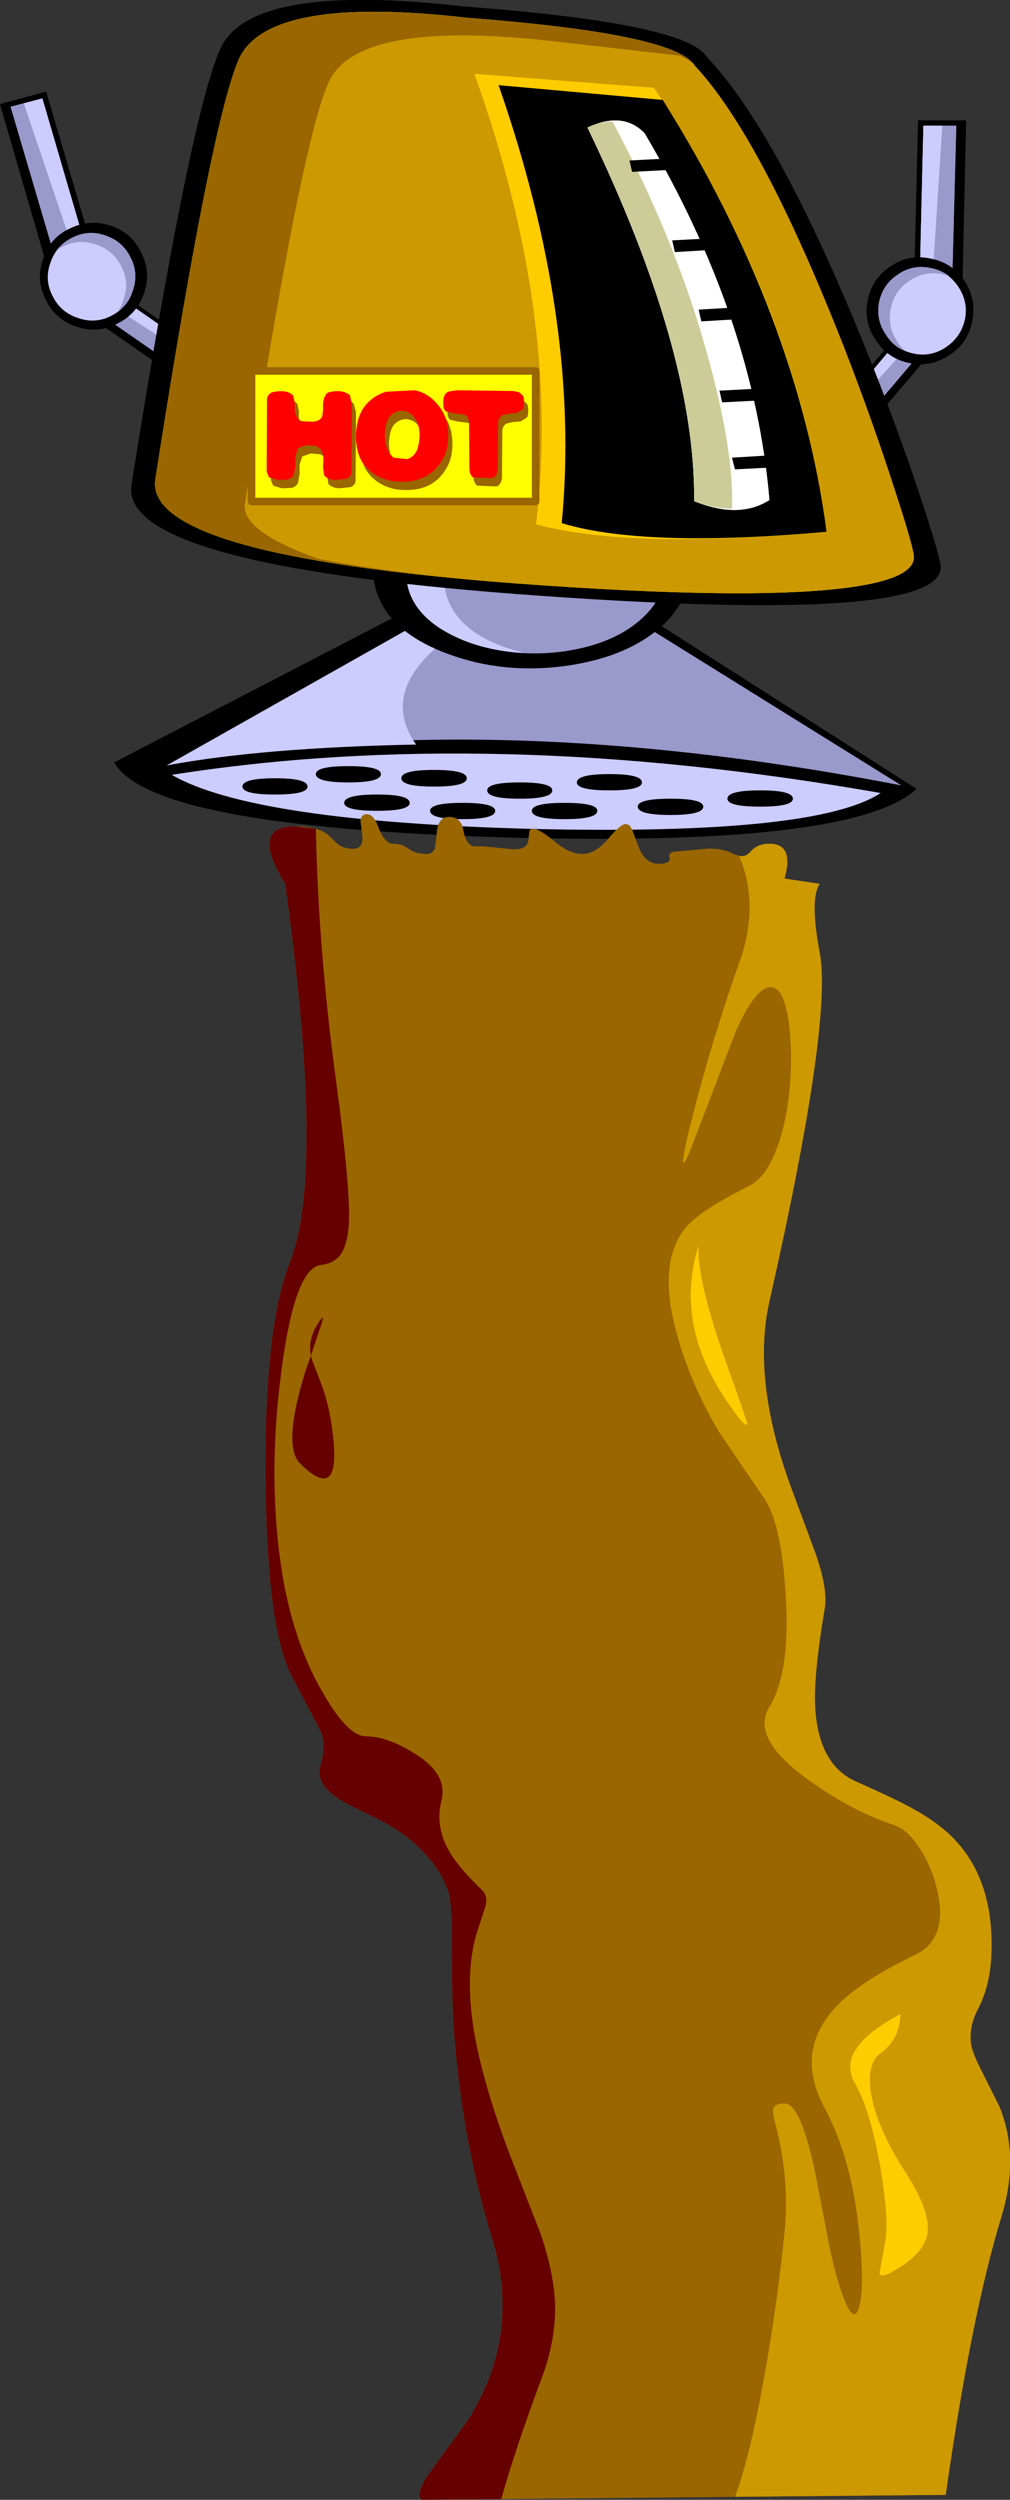
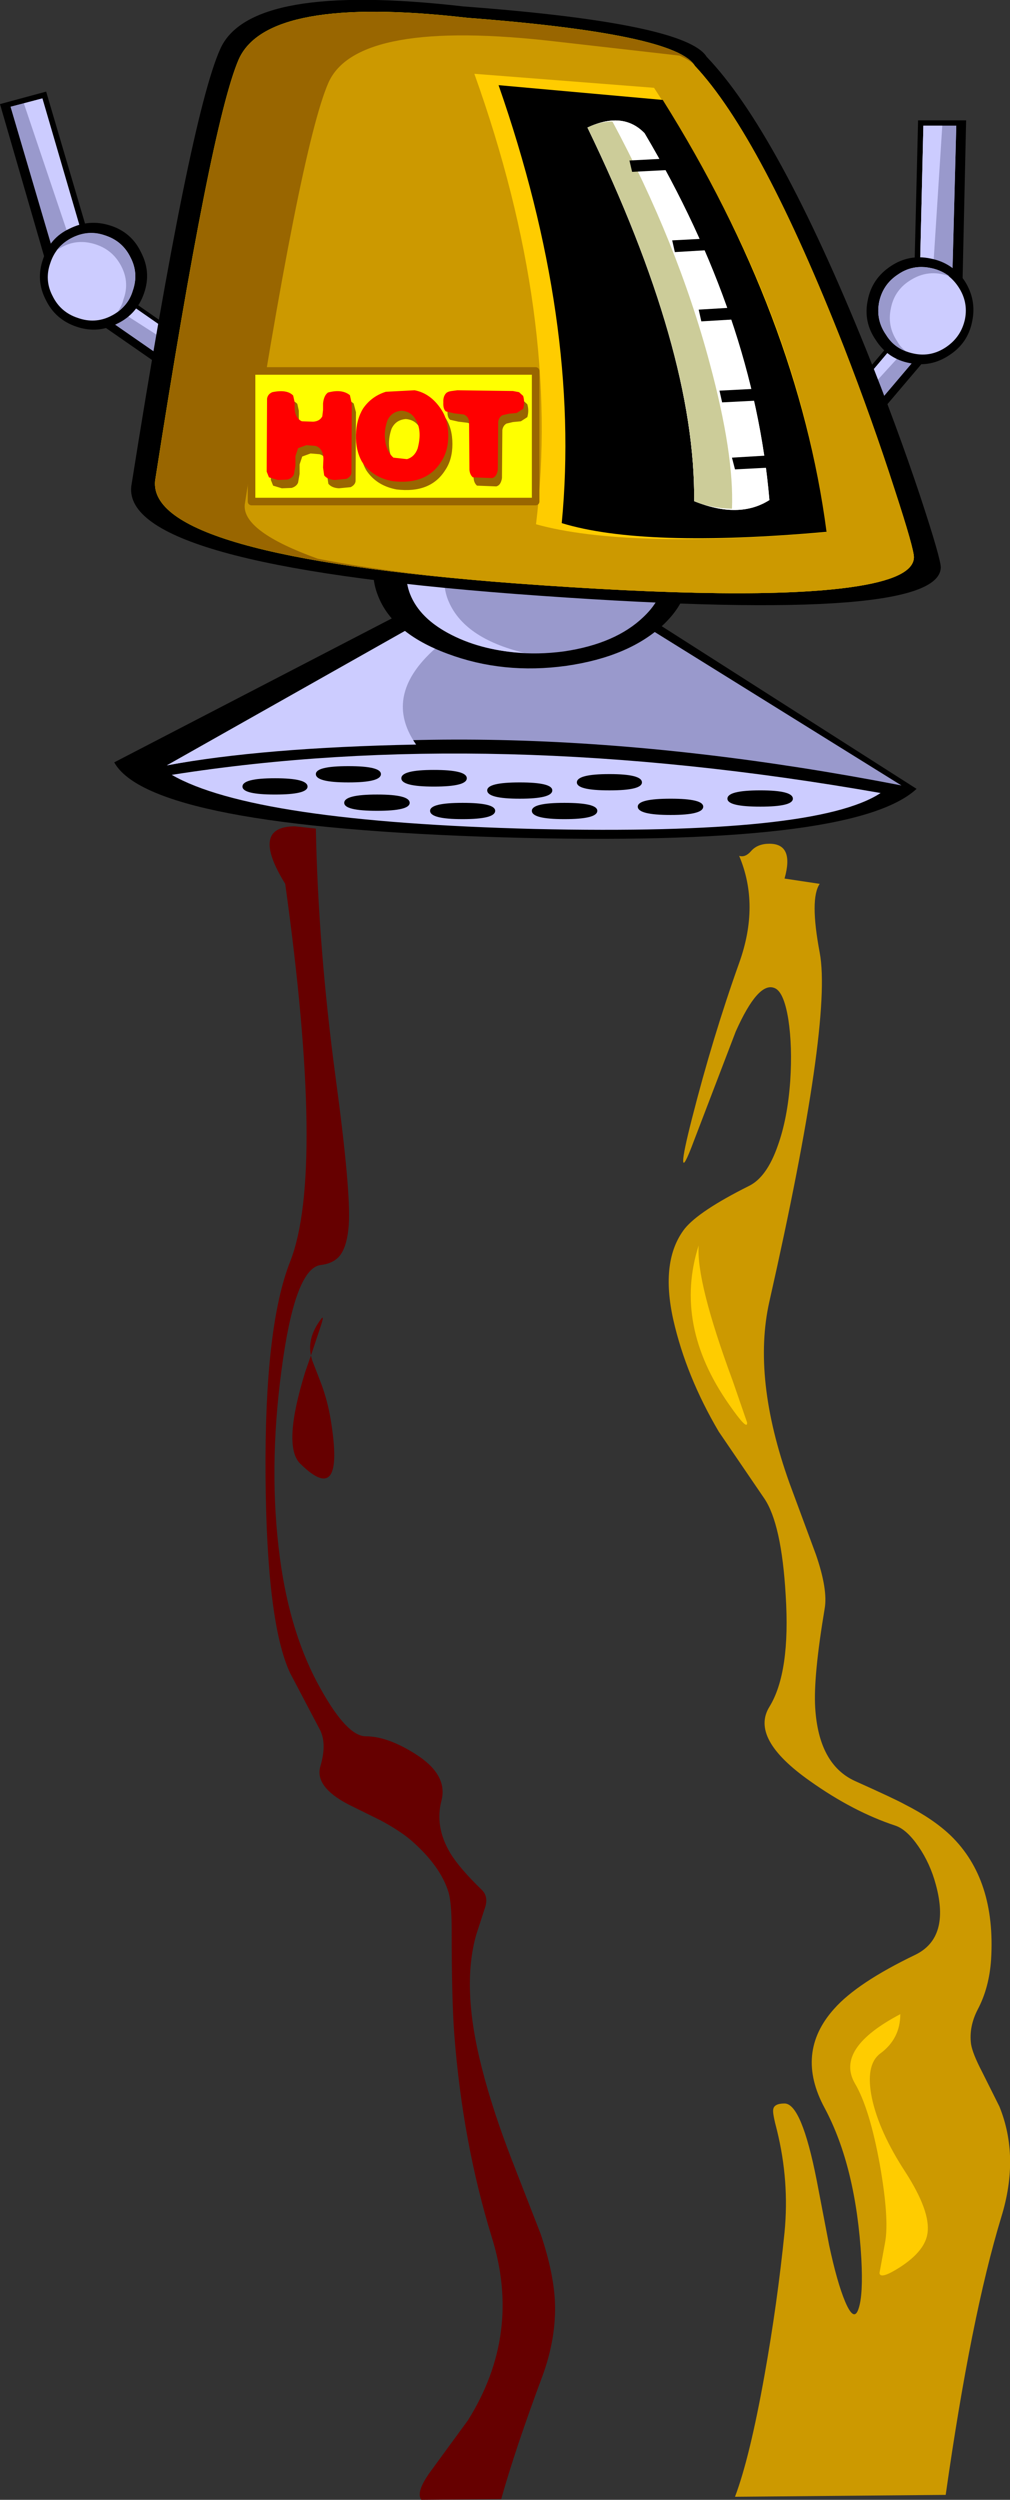
<svg xmlns="http://www.w3.org/2000/svg" height="330.2px" width="133.5px">
  <rect width="100%" height="100%" fill="#333333" stroke="none" />
  <g transform="matrix(1.0, 0.0, 0.0, 1.0, 67.55, 51.4)">
    <path d="M-67.55 -37.65 L-61.45 -39.3 -55.1 -17.75 -61.3 -16.1 -67.55 -37.65" fill="#000000" fill-rule="evenodd" stroke="none" />
    <path d="M-66.15 -37.3 L-61.95 -38.4 -56.05 -18.2 -60.2 -17.1 -66.15 -37.3" fill="#9999cc" fill-rule="evenodd" stroke="none" />
    <path d="M-66.15 -37.3 L-61.95 -38.4 -56.05 -18.2 -60.2 -17.1 -66.15 -37.3" fill="#9999cc" fill-rule="evenodd" stroke="none" />
    <path d="M-64.4 -37.75 L-61.95 -38.4 -56.05 -18.2 -57.65 -17.75 -64.4 -37.75" fill="#ccccff" fill-rule="evenodd" stroke="none" />
    <path d="M-59.85 -12.45 L-57.0 -16.45 -37.4 -2.8 -40.25 1.15 -59.85 -12.45" fill="#000000" fill-rule="evenodd" stroke="none" />
    <path d="M-58.65 -12.9 L-56.7 -15.6 -38.35 -2.85 -40.25 -0.15 -58.65 -12.9" fill="#9999cc" fill-rule="evenodd" stroke="none" />
    <path d="M-58.65 -12.9 L-56.7 -15.6 -38.35 -2.85 -40.25 -0.15 -58.65 -12.9" fill="#9999cc" fill-rule="evenodd" stroke="none" />
    <path d="M-57.7 -14.15 L-56.7 -15.6 -38.35 -2.85 -38.85 -2.05 -57.7 -14.15" fill="#ccccff" fill-rule="evenodd" stroke="none" />
    <path d="M-52.95 -21.6 Q-50.15 -20.7 -48.9 -18.05 -47.55 -15.45 -48.5 -12.7 -49.45 -9.9 -52.05 -8.65 -54.65 -7.3 -57.45 -8.25 -60.25 -9.2 -61.5 -11.8 -62.85 -14.4 -61.85 -17.2 -60.95 -20.0 -58.35 -21.2 -55.75 -22.5 -52.95 -21.6" fill="#000000" fill-rule="evenodd" stroke="none" />
    <path d="M-53.65 -20.3 Q-51.35 -19.55 -50.3 -17.4 -49.2 -15.3 -50.0 -13.0 -50.7 -10.75 -52.9 -9.65 -55.0 -8.6 -57.25 -9.4 -59.55 -10.15 -60.6 -12.3 -61.7 -14.4 -60.9 -16.65 -60.15 -18.95 -58.0 -20.0 -55.9 -21.05 -53.65 -20.3" fill="#ccccff" fill-rule="evenodd" stroke="none" />
    <path d="M-50.0 -13.0 Q-50.5 -11.25 -52.0 -10.25 -51.45 -10.95 -51.25 -11.8 -50.4 -14.05 -51.5 -16.2 -52.6 -18.35 -54.85 -19.1 -57.7 -20.05 -60.1 -18.3 -58.95 -19.75 -57.2 -20.35 -55.4 -20.95 -53.65 -20.3 -51.35 -19.55 -50.3 -17.4 -49.2 -15.3 -50.0 -13.0" fill="#9999cc" fill-rule="evenodd" stroke="none" />
    <path d="M60.15 -35.5 L59.65 -13.05 53.25 -13.05 53.8 -35.5 60.15 -35.5" fill="#000000" fill-rule="evenodd" stroke="none" />
    <path d="M58.85 -34.8 L58.3 -13.75 54.0 -13.75 54.5 -34.8 58.85 -34.8" fill="#9999cc" fill-rule="evenodd" stroke="none" />
    <path d="M58.85 -34.8 L58.3 -13.75 54.0 -13.75 54.5 -34.8 58.85 -34.8" fill="#9999cc" fill-rule="evenodd" stroke="none" />
    <path d="M57.0 -34.8 L55.65 -13.75 54.0 -13.75 54.5 -34.8 57.0 -34.8" fill="#ccccff" fill-rule="evenodd" stroke="none" />
    <path d="M55.4 -12.3 L59.2 -9.15 43.75 9.05 40.0 5.9 55.4 -12.3" fill="#000000" fill-rule="evenodd" stroke="none" />
    <path d="M55.35 -11.4 L57.95 -9.3 43.45 7.8 40.9 5.7 55.35 -11.4" fill="#9999cc" fill-rule="evenodd" stroke="none" />
    <path d="M55.35 -11.4 L57.95 -9.3 43.45 7.8 40.9 5.7 55.35 -11.4" fill="#9999cc" fill-rule="evenodd" stroke="none" />
    <path d="M55.35 -11.4 L56.7 -10.25 41.6 6.3 40.9 5.7 55.35 -11.4" fill="#ccccff" fill-rule="evenodd" stroke="none" />
    <path d="M50.2 -16.25 Q52.6 -17.85 55.45 -17.25 58.3 -16.7 59.95 -14.3 61.55 -11.8 60.95 -8.95 60.4 -6.1 57.95 -4.5 55.5 -2.85 52.65 -3.45 49.8 -4.0 48.2 -6.5 46.55 -8.9 47.15 -11.75 47.7 -14.6 50.2 -16.25" fill="#000000" fill-rule="evenodd" stroke="none" />
    <path d="M51.15 -15.15 Q53.15 -16.5 55.45 -16.0 57.75 -15.55 59.1 -13.55 60.45 -11.55 60.0 -9.25 59.5 -6.9 57.5 -5.55 55.5 -4.2 53.2 -4.7 50.8 -5.2 49.55 -7.2 48.2 -9.15 48.65 -11.5 49.15 -13.85 51.15 -15.15" fill="#ccccff" fill-rule="evenodd" stroke="none" />
    <path d="M54.6 -16.1 Q56.5 -16.0 57.95 -14.9 55.15 -15.95 52.65 -14.3 50.65 -13.0 50.2 -10.65 49.7 -8.3 51.05 -6.3 51.45 -5.55 52.2 -5.0 50.5 -5.6 49.55 -7.2 48.2 -9.15 48.65 -11.5 49.15 -13.85 51.15 -15.15 52.7 -16.25 54.6 -16.1" fill="#9999cc" fill-rule="evenodd" stroke="none" />
-     <path d="M-7.2 25.85 L9.15 24.45 53.6 52.8 Q45.25 60.55 -1.25 59.2 -47.75 57.8 -52.45 49.3 L-7.2 25.85" fill="#000000" fill-rule="evenodd" stroke="none" />
+     <path d="M-7.2 25.85 L9.15 24.45 53.6 52.8 Q45.25 60.55 -1.25 59.2 -47.75 57.8 -52.45 49.3 " fill="#000000" fill-rule="evenodd" stroke="none" />
    <path d="M-8.1 28.6 L12.1 27.8 51.6 52.35 Q-3.05 41.75 -45.5 49.7 L-8.1 28.6" fill="#9999cc" fill-rule="evenodd" stroke="none" />
    <path d="M-0.05 28.3 Q-7.6 31.55 -11.3 35.5 -16.6 41.15 -12.55 46.95 -32.85 47.35 -45.5 49.7 L-8.1 28.6 -0.05 28.3" fill="#ccccff" fill-rule="evenodd" stroke="none" />
    <path d="M-17.6 27.25 Q-19.55 22.3 -15.05 17.95 -10.45 13.55 -2.1 12.45 6.25 11.25 13.6 14.0 20.85 16.7 22.8 21.65 24.75 26.65 20.2 31.05 15.65 35.35 7.3 36.55 -1.05 37.7 -8.4 34.95 -15.7 32.25 -17.6 27.25" fill="#000000" fill-rule="evenodd" stroke="none" />
    <path d="M-13.35 27.05 Q-14.9 23.0 -11.2 19.45 -7.55 15.9 -0.7 14.95 6.15 14.0 12.1 16.2 18.05 18.4 19.6 22.5 21.25 26.55 17.5 30.1 13.8 33.65 6.95 34.65 0.15 35.55 -5.75 33.35 -11.75 31.15 -13.35 27.05" fill="#9999cc" fill-rule="evenodd" stroke="none" />
    <path d="M9.55 15.45 L4.3 15.65 Q-2.55 16.6 -6.2 20.15 -9.9 23.7 -8.35 27.8 -6.35 32.9 1.8 34.85 -3.65 34.6 -7.8 32.5 -12.05 30.35 -13.35 27.05 -14.9 23.0 -11.2 19.45 -7.55 15.9 -0.7 14.95 4.6 14.15 9.55 15.45" fill="#ccccff" fill-rule="evenodd" stroke="none" />
    <path d="M25.85 -43.9 Q35.25 -34.1 46.9 -5.3 50.95 4.75 54.1 14.2 56.85 22.55 56.8 23.6 56.45 31.25 0.5 27.05 -51.3 23.1 -50.2 12.85 -42.45 -36.0 -38.45 -44.9 -34.55 -53.8 -6.3 -50.55 23.1 -48.35 25.85 -43.9" fill="#000000" fill-rule="evenodd" stroke="none" />
    <path d="M24.3 -42.7 Q33.1 -33.3 44.0 -5.55 47.75 4.1 50.7 13.25 53.3 21.2 53.25 22.25 53.15 25.0 45.0 26.15 32.0 28.0 0.45 25.65 -48.05 22.0 -47.05 12.1 -39.7 -35.0 -36.0 -43.55 -32.2 -52.1 -5.8 -49.05 21.8 -46.95 24.3 -42.7" fill="#ffff00" fill-rule="evenodd" stroke="none" />
    <path d="M24.3 -42.7 Q33.1 -33.3 44.0 -5.55 47.75 4.1 50.7 13.25 53.3 21.2 53.25 22.25 53.15 25.0 45.0 26.15 32.0 28.0 0.45 25.65 -48.05 22.0 -47.05 12.1 -39.7 -35.0 -36.0 -43.55 -32.2 -52.1 -5.8 -49.05 21.8 -46.95 24.3 -42.7" fill="#996600" fill-rule="evenodd" stroke="none" />
    <path d="M22.3 -44.05 Q24.0 -43.25 24.3 -42.7 33.1 -33.3 44.0 -5.55 47.75 4.1 50.7 13.25 53.3 21.2 53.25 22.25 53.15 25.0 45.0 26.15 32.0 28.0 0.45 25.65 -14.9 24.5 -25.55 22.4 -35.55 18.8 -35.2 15.25 -27.9 -31.85 -24.15 -40.45 -20.4 -49.0 6.05 -45.9 L22.3 -44.05" fill="#cc9900" fill-rule="evenodd" stroke="none" />
    <path d="M-4.85 -41.65 L18.9 -39.8 Q38.05 -10.5 41.65 18.9 15.15 21.15 3.3 17.85 6.65 -9.55 -4.85 -41.65" fill="#ffcc00" fill-rule="evenodd" stroke="none" />
    <path d="M-1.65 -40.15 L20.05 -38.2 Q37.95 -9.65 41.7 18.85 17.5 21.0 6.7 17.7 9.25 -8.9 -1.65 -40.15" fill="#000000" fill-rule="evenodd" stroke="none" />
    <path d="M10.1 -34.55 Q14.8 -36.75 17.65 -33.8 32.1 -9.4 34.15 14.65 30.15 17.2 24.2 14.8 24.4 -5.0 10.1 -34.55" fill="#ffffff" fill-rule="evenodd" stroke="none" />
    <path d="M10.1 -34.55 Q14.8 -36.75 17.65 -33.8 32.1 -9.4 34.15 14.65 30.15 17.2 24.2 14.8 24.4 -5.0 10.1 -34.55" fill="#ffffff" fill-rule="evenodd" stroke="none" />
    <path d="M10.1 -34.55 Q11.7 -35.35 13.4 -35.35 22.0 -19.35 26.25 -3.45 29.5 8.6 29.2 15.8 26.45 15.75 24.2 14.8 24.4 -5.0 10.1 -34.55" fill="#cccc99" fill-rule="evenodd" stroke="none" />
    <path d="M29.2 9.05 L35.05 8.7 35.4 10.3 29.6 10.6 29.2 9.05" fill="#000000" fill-rule="evenodd" stroke="none" />
    <path d="M27.55 0.2 L33.35 -0.1 33.75 1.45 27.9 1.75 27.55 0.2" fill="#000000" fill-rule="evenodd" stroke="none" />
    <path d="M24.8 -10.5 L30.6 -10.85 31.0 -9.3 25.15 -8.95 24.8 -10.5" fill="#000000" fill-rule="evenodd" stroke="none" />
    <path d="M21.3 -19.65 L27.05 -19.95 27.5 -18.45 21.65 -18.1 21.3 -19.65" fill="#000000" fill-rule="evenodd" stroke="none" />
    <path d="M15.65 -30.2 L21.4 -30.5 21.85 -29.0 16.0 -28.7 15.65 -30.2" fill="#000000" fill-rule="evenodd" stroke="none" />
    <path d="M3.15 58.1 Q-34.1 57.15 -44.85 50.95 -2.65 44.3 48.85 53.35 40.35 58.95 3.15 58.1" fill="#ccccff" fill-rule="evenodd" stroke="none" />
    <path d="M5.45 53.0 Q5.45 54.1 1.15 54.1 -3.15 54.1 -3.15 53.0 -3.15 51.95 1.15 51.95 5.45 51.95 5.45 53.0" fill="#000000" fill-rule="evenodd" stroke="none" />
    <path d="M-26.9 52.5 Q-26.9 53.55 -31.2 53.55 -35.5 53.55 -35.5 52.5 -35.5 51.4 -31.2 51.4 -26.9 51.4 -26.9 52.5" fill="#000000" fill-rule="evenodd" stroke="none" />
    <path d="M21.1 54.1 Q25.4 54.1 25.4 55.15 25.4 56.25 21.1 56.25 16.75 56.25 16.75 55.15 16.75 54.1 21.1 54.1" fill="#000000" fill-rule="evenodd" stroke="none" />
    <path d="M37.25 54.1 Q37.25 55.15 32.95 55.15 28.6 55.15 28.6 54.1 28.6 53.0 32.95 53.0 37.25 53.0 37.25 54.1" fill="#000000" fill-rule="evenodd" stroke="none" />
    <path d="M17.3 51.95 Q17.3 53.0 13.0 53.0 8.7 53.0 8.7 51.95 8.7 50.85 13.0 50.85 17.3 50.85 17.3 51.95" fill="#000000" fill-rule="evenodd" stroke="none" />
    <path d="M11.4 55.7 Q11.4 56.8 7.05 56.8 2.75 56.8 2.75 55.7 2.75 54.65 7.05 54.65 11.4 54.65 11.4 55.7" fill="#000000" fill-rule="evenodd" stroke="none" />
    <path d="M-2.1 55.7 Q-2.1 56.8 -6.4 56.8 -10.7 56.8 -10.7 55.7 -10.7 54.65 -6.4 54.65 -2.1 54.65 -2.1 55.7" fill="#000000" fill-rule="evenodd" stroke="none" />
    <path d="M-5.85 51.4 Q-5.85 52.5 -10.2 52.5 -14.5 52.5 -14.5 51.4 -14.5 50.3 -10.2 50.3 -5.85 50.3 -5.85 51.4" fill="#000000" fill-rule="evenodd" stroke="none" />
    <path d="M-13.4 54.65 Q-13.4 55.7 -17.7 55.7 -22.05 55.7 -22.05 54.65 -22.05 53.55 -17.7 53.55 -13.4 53.55 -13.4 54.65" fill="#000000" fill-rule="evenodd" stroke="none" />
    <path d="M-17.2 50.85 Q-17.2 51.95 -21.5 51.95 -25.8 51.95 -25.8 50.85 -25.8 49.8 -21.5 49.8 -17.2 49.8 -17.2 50.85" fill="#000000" fill-rule="evenodd" stroke="none" />
-     <path d="M-19.7 58.7 L-19.9 57.05 Q-19.85 56.25 -19.2 56.15 -18.2 56.0 -17.5 57.95 -16.7 60.05 -15.55 60.05 -14.4 60.05 -13.5 60.75 -12.55 61.4 -11.2 61.4 -10.3 61.4 -10.05 60.6 L-9.85 58.95 Q-9.75 56.5 -8.2 56.5 -6.6 56.5 -6.3 58.3 -5.95 60.25 -4.85 60.4 L-3.6 60.4 -0.55 60.7 Q2.15 61.1 2.3 59.55 L2.4 58.45 Q2.5 58.0 3.15 58.1 3.95 58.25 5.95 59.9 7.75 61.4 9.45 61.4 11.1 61.4 12.8 59.45 14.45 57.45 15.15 57.45 15.7 57.45 16.05 58.3 L16.7 60.05 Q17.6 62.7 19.45 62.7 21.15 62.7 20.95 61.9 20.7 61.05 22.15 61.05 L25.95 60.7 Q27.85 60.6 29.45 61.4 30.85 62.05 31.55 61.2 32.55 60.05 34.15 60.05 37.45 60.05 36.15 64.65 L40.8 65.35 Q39.45 67.3 40.8 74.45 42.5 83.55 34.15 120.5 31.85 130.65 36.8 144.5 L40.3 153.95 Q41.9 158.6 41.45 161.1 39.95 170.05 40.2 174.15 40.65 181.65 45.45 183.85 50.8 186.25 52.05 186.95 55.8 188.85 58.1 191.05 64.1 196.85 63.45 207.45 63.2 211.15 61.7 214.0 60.5 216.3 60.8 218.6 61.0 219.85 62.25 222.25 L64.55 226.85 Q67.25 233.5 64.8 241.45 60.8 254.6 57.45 278.15 L-11.85 278.8 Q-12.65 277.8 -10.6 275.0 L-5.7 268.3 Q1.45 256.9 -2.55 244.1 -6.4 231.6 -7.5 217.35 -7.85 212.8 -7.85 203.5 -7.85 200.0 -8.25 198.6 -9.3 195.1 -13.2 191.7 -14.65 190.45 -17.25 189.05 L-21.5 186.95 Q-26.0 184.6 -25.2 181.9 -24.35 179.05 -25.2 177.2 L-29.2 169.6 Q-32.3 163.0 -32.45 143.65 -32.6 123.85 -29.2 115.25 -24.55 103.45 -29.85 65.35 -34.55 57.75 -28.55 57.75 -25.2 57.75 -23.9 59.15 L-22.9 60.1 Q-22.3 60.6 -21.2 60.7 -19.35 60.9 -19.7 58.7" fill="#996600" fill-rule="evenodd" stroke="none" />
    <path d="M-28.55 57.75 L-25.8 58.05 Q-25.5 73.65 -23.2 90.85 -21.15 106.0 -21.45 110.4 -21.65 113.1 -22.55 114.35 -23.4 115.5 -25.2 115.7 -28.6 116.2 -30.35 129.65 -32.1 142.8 -30.55 154.4 -29.2 164.6 -25.1 171.8 -21.65 177.95 -19.2 177.95 -16.35 177.95 -12.7 180.25 -8.3 183.0 -9.2 186.45 -10.1 189.9 -8.05 193.35 -6.85 195.35 -3.85 198.25 -3.0 199.1 -3.4 200.45 L-4.6 204.15 Q-6.6 211.15 -3.85 221.8 -2.45 227.3 0.1 233.9 L3.9 243.65 Q5.6 248.65 5.8 252.6 6.0 257.4 4.15 262.45 0.55 272.1 -1.3 278.7 L-11.85 278.8 Q-12.65 277.8 -10.6 275.0 L-5.7 268.3 Q1.45 256.9 -2.55 244.1 -6.4 231.6 -7.5 217.35 -7.85 212.8 -7.85 203.5 -7.85 200.0 -8.25 198.6 -9.3 195.1 -13.2 191.7 -14.65 190.45 -17.25 189.05 L-21.5 186.95 Q-26.0 184.6 -25.2 181.9 -24.35 179.05 -25.2 177.2 L-29.2 169.6 Q-32.3 163.0 -32.45 143.65 -32.6 123.85 -29.2 115.25 -24.55 103.45 -29.85 65.35 -34.55 57.75 -28.55 57.75" fill="#660000" fill-rule="evenodd" stroke="none" />
    <path d="M40.8 65.35 Q39.45 67.3 40.8 74.45 42.5 83.55 34.15 120.5 31.85 130.65 36.8 144.5 L40.3 153.95 Q41.9 158.6 41.45 161.1 39.95 170.05 40.2 174.15 40.65 181.65 45.45 183.85 50.8 186.25 52.05 186.95 55.8 188.85 58.1 191.05 64.1 196.85 63.45 207.45 63.2 211.15 61.7 214.0 60.5 216.3 60.8 218.6 61.0 219.85 62.25 222.25 L64.55 226.85 Q67.25 233.5 64.8 241.45 60.8 254.6 57.45 278.15 L29.6 278.4 Q31.55 273.25 33.5 262.35 35.2 252.85 36.15 243.45 36.8 236.7 35.15 230.0 34.55 227.75 34.65 227.25 34.75 226.45 36.15 226.45 38.4 226.45 40.4 236.6 L42.05 245.2 Q43.1 250.1 44.15 252.6 45.35 255.45 45.95 253.5 46.55 251.7 46.3 246.95 45.6 234.8 41.45 227.05 37.5 219.75 42.7 213.95 45.75 210.5 53.45 206.8 58.05 204.55 56.15 197.55 55.4 194.75 53.85 192.5 52.3 190.25 50.8 189.75 45.2 187.9 39.5 183.85 31.55 178.25 34.15 174.05 36.95 169.5 36.3 159.3 35.75 149.85 33.45 146.5 L27.45 137.7 Q23.15 130.4 21.45 122.95 19.7 115.1 22.95 110.9 24.85 108.55 31.45 105.25 33.8 104.1 35.25 99.95 36.55 96.35 36.9 91.4 37.2 86.85 36.65 83.25 36.05 79.55 34.8 79.1 32.65 78.25 29.7 84.85 L24.15 99.35 Q22.75 103.1 22.75 101.9 22.75 100.9 23.9 96.4 26.65 85.6 30.15 75.8 32.9 68.15 30.15 61.65 30.95 61.9 31.7 61.05 32.55 60.05 34.15 60.05 37.45 60.05 36.15 64.65 L40.8 65.35" fill="#cc9900" fill-rule="evenodd" stroke="none" />
    <path d="M51.45 214.65 Q51.45 217.9 48.8 219.85 46.8 221.35 47.7 225.75 48.65 230.2 52.15 235.55 55.45 240.7 55.05 243.55 54.75 245.9 51.45 248.05 48.8 249.75 48.7 248.85 L49.45 244.75 Q50.0 241.65 48.75 234.55 47.4 227.1 45.45 223.8 42.8 219.2 51.45 214.65" fill="#ffcc00" fill-rule="evenodd" stroke="none" />
    <path d="M24.8 113.1 Q24.45 117.9 29.3 131.0 L31.2 136.5 Q31.3 137.7 28.8 134.1 21.45 123.6 24.8 113.1" fill="#ffcc00" fill-rule="evenodd" stroke="none" />
    <path d="M-26.45 127.65 L-26.3 128.25 -25.1 131.35 Q-24.25 133.65 -23.85 136.05 -21.9 147.8 -27.85 141.95 -30.25 139.65 -27.2 129.8 L-26.45 127.65 Q-26.95 125.35 -25.2 122.95 -24.55 122.0 -25.25 124.05 L-26.45 127.65" fill="#660000" fill-rule="evenodd" stroke="none" />
    <path d="M3.25 -2.4 L3.25 14.85 -34.3 14.85 -34.3 -2.4 3.25 -2.4" fill="#ffff00" fill-rule="evenodd" stroke="none" />
    <path d="M3.25 -2.4 L3.25 14.85 -34.3 14.85 -34.3 -2.4 3.25 -2.4 Z" fill="none" stroke="#996600" stroke-linecap="round" stroke-linejoin="round" stroke-width="1.0" />
    <path d="M-19.0 3.65 Q-17.9 2.05 -16.0 1.45 L-12.2 1.25 Q-10.1 1.65 -8.7 3.75 -7.75 5.15 -7.75 7.25 -7.75 9.3 -8.7 10.7 -10.65 13.8 -15.15 13.25 -17.8 12.75 -19.15 10.7 -20.0 9.2 -19.95 7.15 -19.9 5.1 -19.0 3.65 M-12.1 5.05 Q-12.7 4.05 -13.9 3.95 -15.25 4.05 -15.8 5.25 -16.25 6.55 -16.1 7.8 -15.95 9.3 -15.0 10.15 L-13.2 10.35 Q-12.2 10.05 -11.8 8.95 -11.15 6.55 -12.1 5.05 M-31.7 2.35 Q-31.6 1.75 -31.0 1.5 -29.05 1.1 -28.25 1.95 L-28.05 2.85 -28.05 3.85 Q-27.9 5.0 -27.1 5.35 L-25.6 5.4 Q-24.75 5.35 -24.4 4.7 L-24.3 3.85 -24.3 2.95 Q-24.2 1.95 -23.65 1.55 -21.8 1.05 -20.8 1.9 L-20.5 3.05 -20.55 12.15 Q-20.6 12.65 -21.2 12.95 L-22.75 13.1 Q-23.7 13.05 -24.15 12.5 L-24.3 11.45 -24.25 10.3 Q-24.3 8.9 -25.3 8.6 L-26.5 8.5 -27.6 8.9 -27.95 9.95 -27.95 11.2 -28.15 12.35 Q-28.35 12.85 -29.0 13.05 L-30.3 13.1 -31.45 12.75 -31.75 12.0 -31.7 2.35 M2.15 3.7 L1.3 4.25 0.25 4.35 -0.6 4.55 Q-1.05 4.8 -1.15 5.4 L-1.2 11.75 Q-1.35 12.7 -1.95 12.85 L-4.5 12.75 Q-4.9 12.4 -4.95 11.75 L-5.0 5.35 Q-5.1 4.7 -5.7 4.45 L-6.95 4.3 -8.05 4.05 Q-8.45 3.75 -8.4 2.85 -8.45 2.05 -8.0 1.6 -7.75 1.4 -7.3 1.35 L-6.55 1.25 0.8 1.35 1.6 1.5 2.15 2.0 Q2.4 2.85 2.15 3.7" fill="#996600" fill-rule="evenodd" stroke="none" />
    <path d="M-12.65 3.95 Q-13.25 2.95 -14.45 2.85 -15.8 2.95 -16.35 4.15 -16.8 5.45 -16.65 6.7 -16.5 8.2 -15.55 9.05 L-13.75 9.25 Q-12.75 8.95 -12.35 7.85 -11.7 5.45 -12.65 3.95 M-19.55 2.55 Q-18.45 0.95 -16.55 0.35 L-12.75 0.15 Q-10.65 0.55 -9.25 2.65 -8.3 4.05 -8.3 6.15 -8.3 8.2 -9.25 9.6 -11.2 12.7 -15.7 12.15 -18.35 11.65 -19.7 9.6 -20.55 8.1 -20.5 6.05 -20.45 4.0 -19.55 2.55 M-32.25 1.25 Q-32.15 0.65 -31.55 0.4 -29.6 0.0 -28.8 0.85 L-28.6 1.75 -28.6 2.75 Q-28.45 3.9 -27.65 4.25 L-26.15 4.3 Q-25.3 4.25 -24.95 3.6 L-24.85 2.75 -24.85 1.9 Q-24.75 0.85 -24.2 0.45 -22.35 -0.05 -21.3 0.8 L-21.05 1.95 -21.1 11.05 Q-21.15 11.55 -21.75 11.85 L-23.3 12.0 Q-24.25 11.95 -24.7 11.4 L-24.85 10.35 -24.8 9.2 Q-24.85 7.8 -25.85 7.5 L-27.05 7.4 -28.15 7.8 -28.5 8.85 -28.5 10.1 -28.7 11.25 Q-28.9 11.75 -29.55 11.95 L-30.85 12.0 -32.0 11.65 -32.3 10.9 -32.25 1.25 M1.6 2.6 L0.75 3.15 -0.3 3.25 -1.15 3.45 Q-1.6 3.7 -1.7 4.3 L-1.75 10.65 Q-1.9 11.6 -2.5 11.75 L-5.05 11.65 Q-5.45 11.3 -5.5 10.65 L-5.55 4.25 Q-5.65 3.6 -6.25 3.35 L-7.5 3.2 -8.6 2.95 Q-9.0 2.65 -8.95 1.75 -9.0 0.95 -8.55 0.5 -8.3 0.3 -7.85 0.25 L-7.1 0.15 0.25 0.25 1.05 0.4 1.6 0.9 Q1.85 1.75 1.6 2.6" fill="#ff0000" fill-rule="evenodd" stroke="none" />
  </g>
</svg>